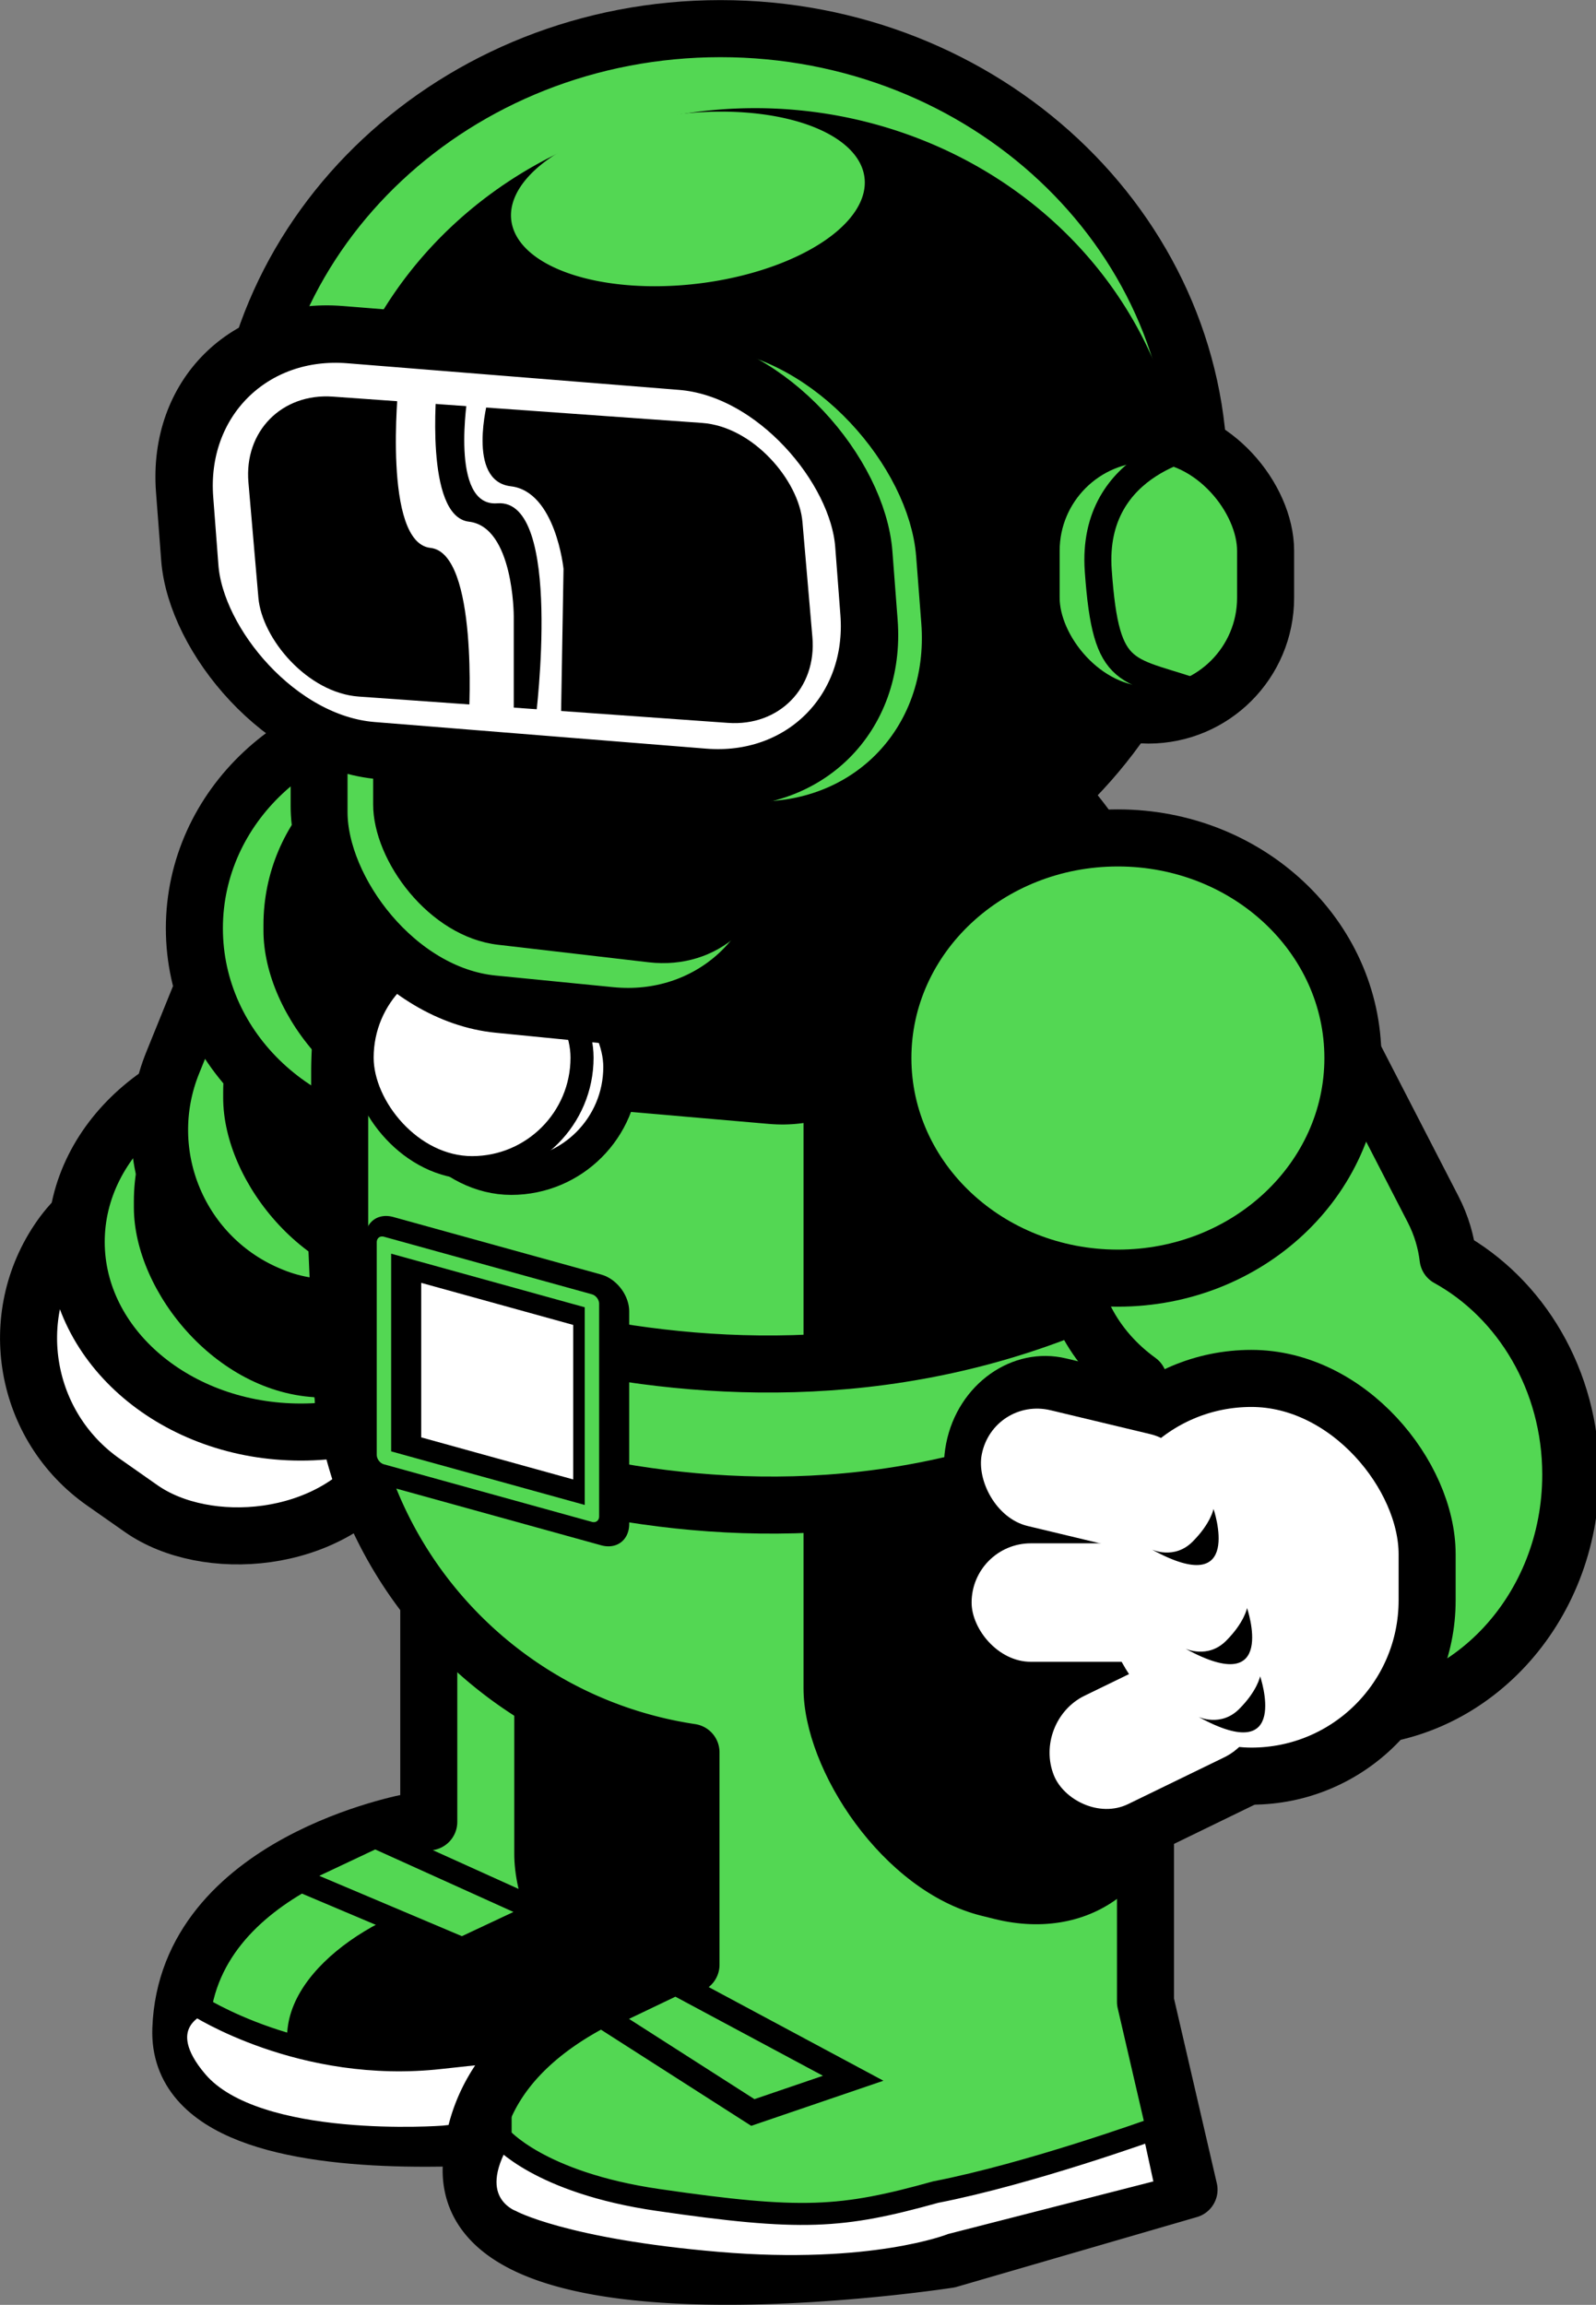
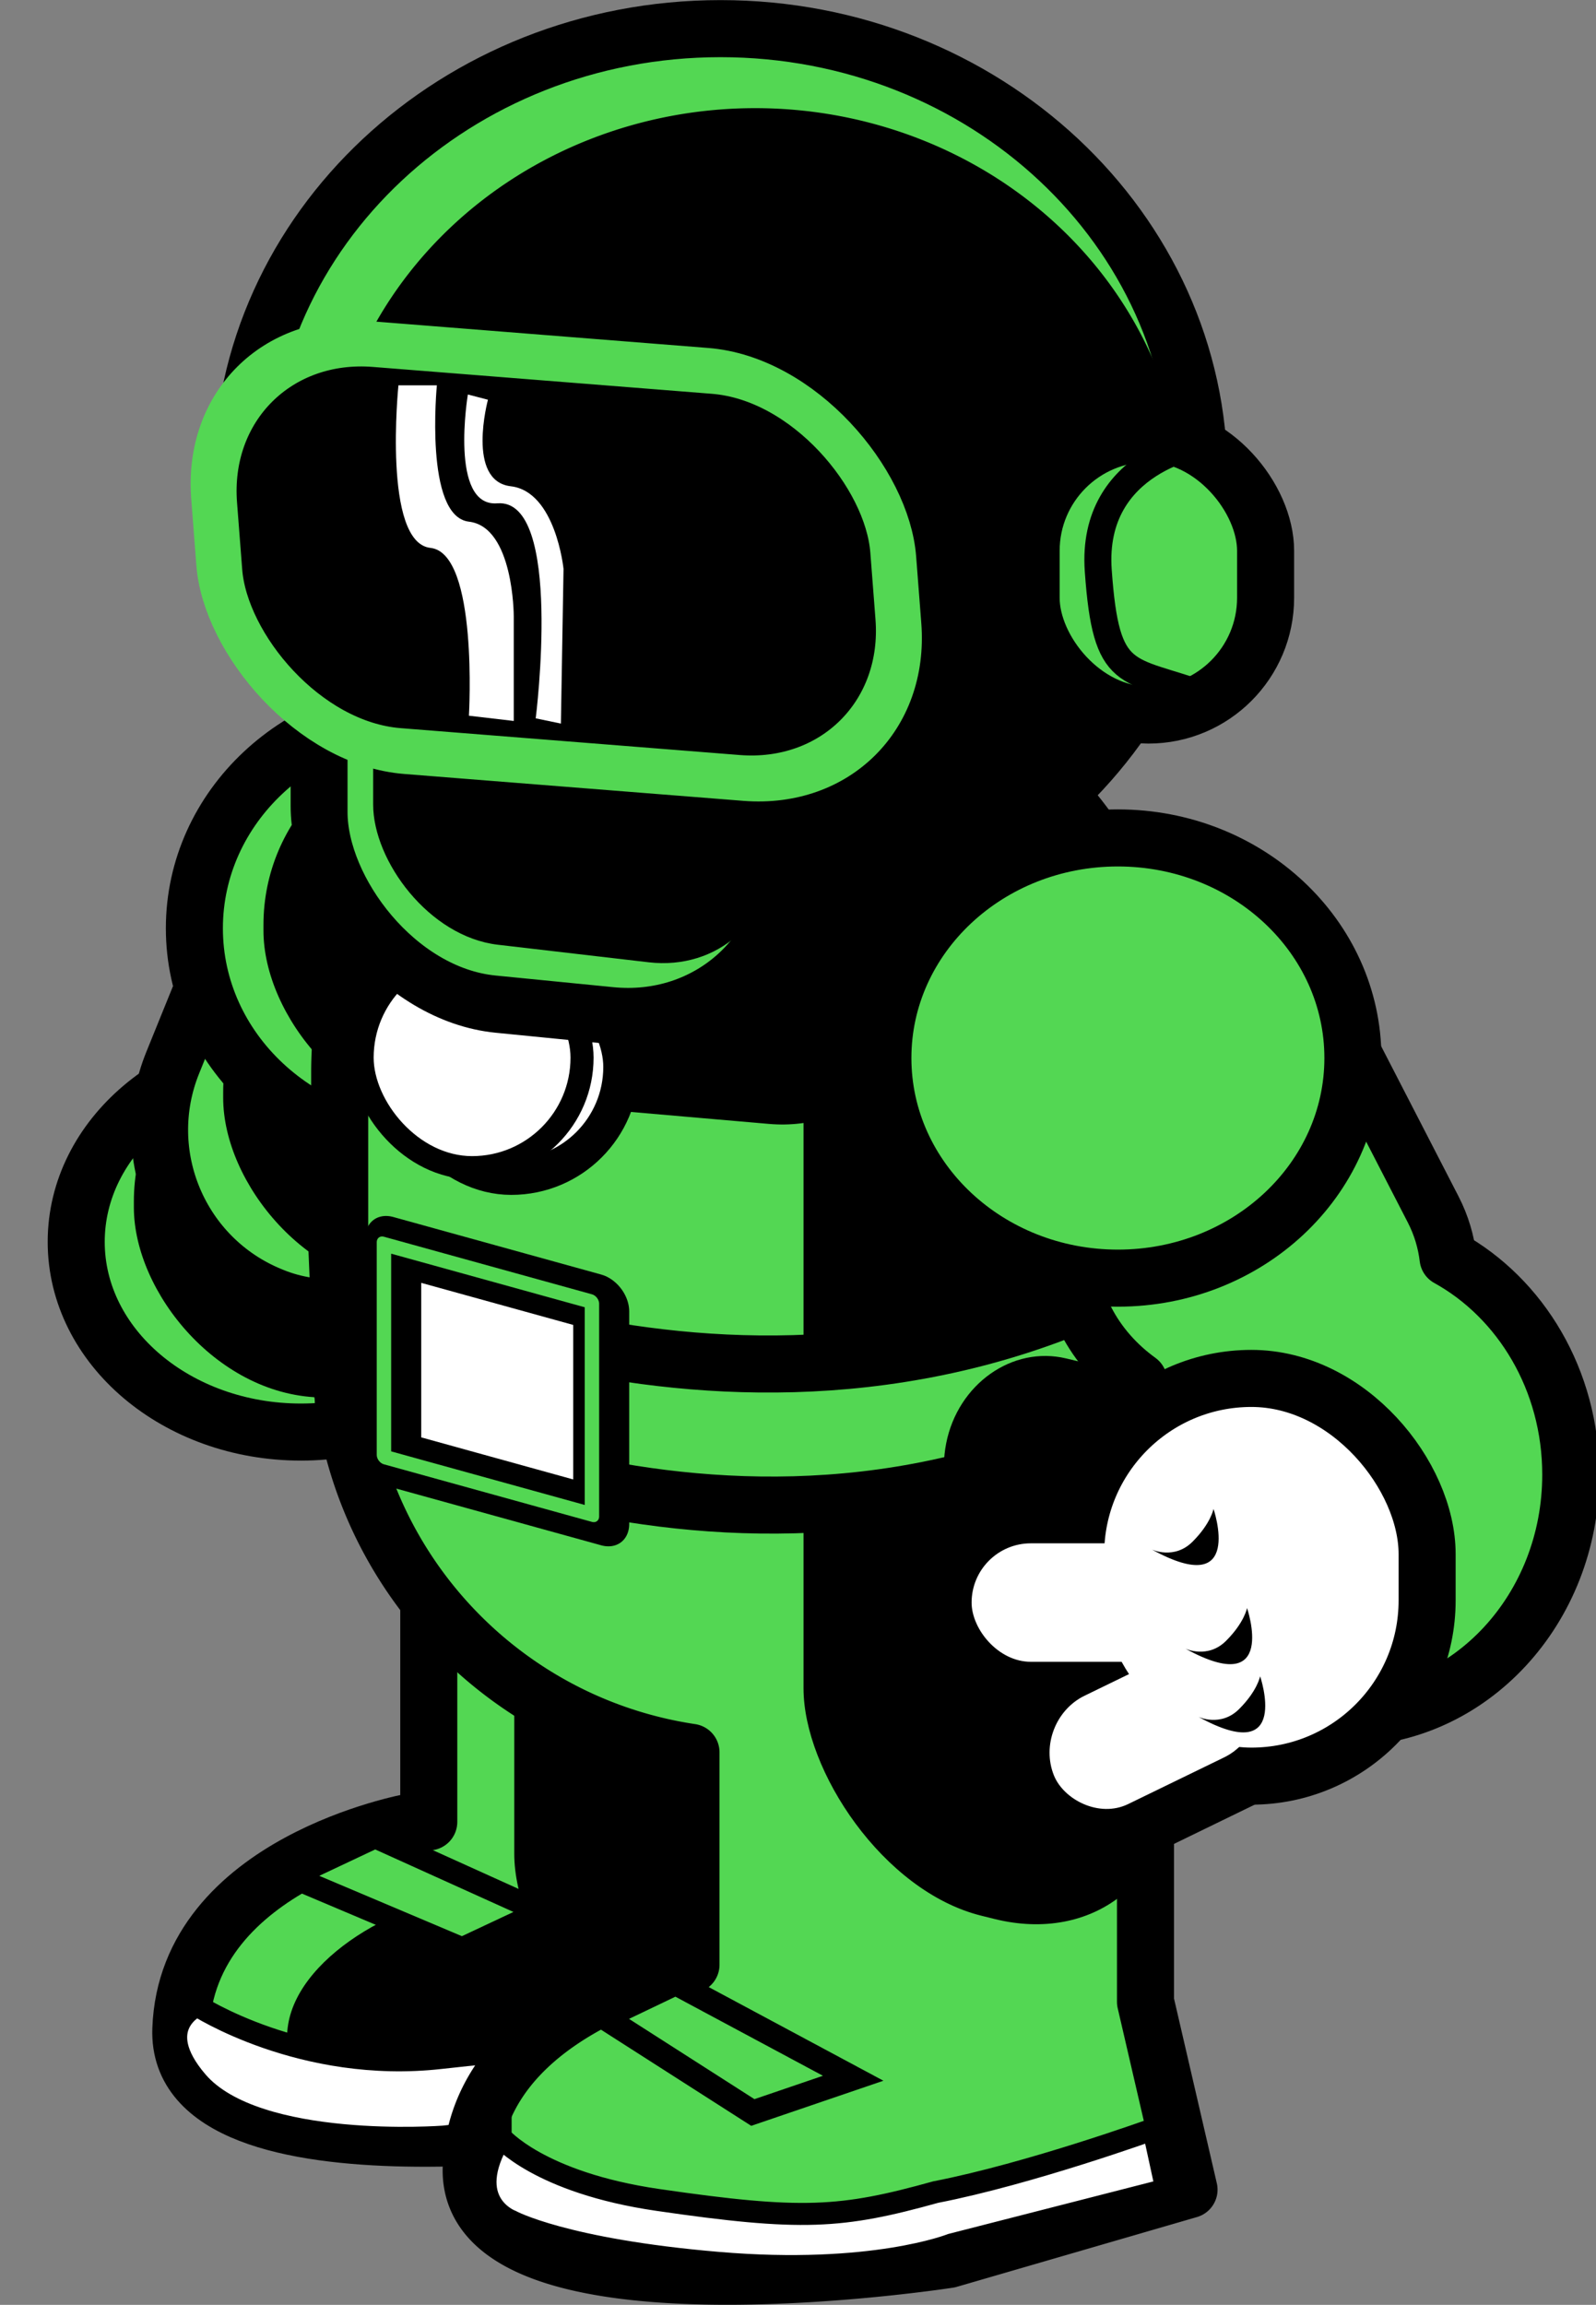
<svg xmlns="http://www.w3.org/2000/svg" viewBox="0 0 217.47 313.92">
  <rect x="0" y="0" width="217.47" height="313.92" fill="#808080" stroke="none" />
  <g transform="translate(-193.58 -352.55)">
-     <rect transform="rotate(-54.977)" ry="23.944" width="47.889" y="464.31" x="-334.84" height="54.169" stroke-linejoin="round" stroke="#000" stroke-linecap="round" stroke-width="7.772" fill="#fff" />
    <path d="M265.199 521.69c0 14.307-13.708 25.907-30.617 25.907s-30.618-11.6-30.618-25.907 13.708-25.907 30.618-25.907 30.617 11.599 30.617 25.907z" stroke-linejoin="round" stroke="#000" stroke-linecap="round" stroke-width="7.772" fill="#53d753" />
    <rect ry="25.907" height="52.599" width="51.814" y="490.29" x="211.82" />
    <rect transform="scale(-1 1) rotate(-22.081)" ry="24.373" width="49.02" y="327.12" x="-437.15" height="76.444" stroke-linejoin="round" stroke="#000" stroke-linecap="round" stroke-width="7.772" fill="#53d753" />
    <path d="M282.97 506.75c-17.158 0-30.966 15.367-30.966 34.463v59.478h-2.38s-30.618 5.478-31.403 28.245c-.785 22.767 62.004 12.556 62.004 12.556l24.335-7.845.17-7.48c5.692-6.244 9.205-14.939 9.205-24.578v-60.377c0-19.096-13.808-34.463-30.966-34.463z" stroke-linejoin="round" stroke="#000" stroke-linecap="round" stroke-width="7.772" fill="#53d753" />
    <rect ry="25.907" height="52.599" width="51.814" y="475.38" x="223.99" />
    <path d="M284.11 478.983c0 16.558-14.337 29.98-32.022 29.98s-32.022-13.422-32.022-29.98 14.336-29.978 32.022-29.978 32.022 13.421 32.022 29.978z" stroke="#000" stroke-width="7.772" fill="#53d753" />
    <rect transform="matrix(-.157 .988 -1 .012 0 0)" ry="25.152" width="36.101" y="-403.52" x="621.96" height="70.204" />
    <rect transform="skewY(7.09) scale(.992 1)" ry="26.045" width="55.378" y="525.57" x="265.78" height="72.696" />
    <rect ry="25.907" height="52.599" width="51.814" y="452.61" x="229.48" />
    <path d="M220.44 625.7s14.286 9.286 33.214 7.143c18.929-2.143 32.5-2.143 32.5-2.143v9.286l-32.143 3.571s-25.476 1.944-33.571-7.5c-6.429-7.5 0-10.357 0-10.357z" stroke="#000" stroke-width="3" fill="#fff" />
    <path d="M296.21 442.34c-31.215 0-56.345 25.13-56.345 56.345v36.819c0 28.331 20.706 51.647 47.869 55.714v28.925c-7.99 2.018-29.277 9.107-29.945 27.59-.823 22.767 65.064 12.556 65.064 12.556l32.742-9.51-5.93-25.584v-55.714c0-5.914-.37-10.16-1.068-13.139a56.391 56.391 0 003.959-20.838v-36.819c0-31.215-25.13-56.345-56.345-56.345z" stroke-linejoin="round" stroke="#000" stroke-linecap="round" stroke-width="7.772" fill="#53d753" />
    <rect transform="skewY(13.943) scale(.971 1)" ry="24.946" width="51.733" y="399.63" x="312.12" height="132.58" />
    <rect transform="skewY(4.954) scale(.996 1)" ry="21.004" width="63.829" y="421.14" x="256.74" height="58.625" />
    <path d="M356.951 417.486c0 33.71-29.188 61.035-65.195 61.035s-65.195-27.326-65.195-61.035 29.189-61.035 65.195-61.035 65.195 27.326 65.195 61.035z" stroke="#000" stroke-width="7.772" fill="#53d753" />
    <path d="M355.075 422.492a58.592 55.212 0 11-117.184 0 58.592 55.212 0 11117.184 0z" />
    <g transform="translate(52.946 106.02) scale(.786)" stroke="#000" fill="#fff">
      <rect ry="19.063" height="38.126" width="38.126" y="479.47" x="248.49" stroke-width="6.217" />
      <rect ry="19.063" height="38.126" width="38.126" y="477.86" x="241.7" stroke-width="4" />
    </g>
    <rect transform="skewY(5.647) scale(.995 1)" ry="24.177" width="64.475" y="396.01" x="238.25" height="67.484" stroke-linejoin="round" stroke="#000" stroke-linecap="round" stroke-width="7.791" fill="#53d753" />
-     <path d="M311.084 375.51a24.238 11.615-6.872 11-47.543 8.27 24.238 11.615-6.872 1147.543-8.27z" fill="#53d753" />
    <rect transform="skewY(6.635) scale(.993 1)" ry="17.112" width="54.913" y="383.33" x="246.15" height="67.484" />
    <rect transform="matrix(.997 .079 .077 .997 0 0)" ry="23.242" width="92.813" y="383.55" x="192.01" height="55.607" stroke-linejoin="round" stroke="#53d753" stroke-linecap="round" stroke-width="6.26" />
-     <rect transform="matrix(.997 .08 .076 .997 0 0)" ry="23.753" width="92.826" y="382.3" x="188.44" height="56.83" stroke-linejoin="round" stroke="#000" stroke-linecap="round" stroke-width="7.819" fill="#fff" />
    <path d="M239.58 524.78s57.805 30.671 112.42-.278c.224-.127-.278 18.874-.278 18.874-54.338 31.877-111.35 0-111.35 0z" stroke="#000" stroke-width="7.772" fill="#53d753" />
    <path d="M354.96 483.02c-2.15.06-4.26.4-6.32 1.06l-7.62 2.41c-10.99 3.51-15.6 14.59-10.32 24.84l10.85 21.06c1.7 3.3 4.2 6.09 7.19 8.25-1.52 3.92-2.35 8.24-2.35 12.75 0 18.28 13.69 33.1 30.6 33.1s30.62-14.82 30.62-33.1c0-12.86-6.8-24.02-16.72-29.5-.26-2.18-.9-4.43-2.03-6.62l-10.84-21.03c-4.3-8.33-13.78-13.47-23.06-13.22z" stroke-linejoin="round" stroke="#000" stroke-linecap="round" stroke-width="7.772" fill="#53d753" />
    <path d="M377.926 496.653c0 16.558-14.337 29.98-32.022 29.98s-32.022-13.422-32.022-29.98 14.336-29.978 32.022-29.978 32.022 13.421 32.022 29.978z" stroke="#000" stroke-width="7.772" fill="#53d753" />
    <rect transform="skewY(15.465) scale(.964 1)" ry="0" width="29.397" y="453.88" x="256.39" height="28.961" stroke-linejoin="round" stroke="#000" stroke-linecap="round" stroke-width="7.916" fill="#fff" />
    <rect ry="15.975" height="38.34" width="31.95" y="411.73" x="327.2" stroke-linejoin="round" stroke="#000" stroke-linecap="round" stroke-width="7.772" fill="#53d753" />
    <rect ry="15.975" height="38.34" width="31.95" y="411.6" x="334.08" stroke-linejoin="round" stroke="#000" stroke-linecap="round" stroke-width="7.772" fill="#53d753" />
    <g color="#000">
      <path style="block-progression:tb;text-indent:0;text-transform:none" d="M338.852 537.569c-7.334-1.755-14.751 3.491-16.346 11.561-1.594 8.07 3.168 16.26 10.502 18.015l14.942 3.575c7.335 1.755 14.758-3.52 16.352-11.59 1.595-8.07-3.173-16.232-10.507-17.987l-14.943-3.574zm-2.726 13.797l14.942 3.575c.605.144.827.524.695 1.19-.131.665-.482.937-1.087.793l-14.942-3.575c-.604-.145-.82-.553-.69-1.218.132-.666.477-.91 1.082-.765z" />
      <path style="block-progression:tb;text-indent:0;text-transform:none" d="M334.84 555.83c-7.505 0-13.74 6.86-13.74 15.118s6.235 15.119 13.74 15.119h15.292c7.505 0 13.74-6.861 13.74-15.119 0-8.259-6.235-15.119-13.74-15.119H334.84zm0 14.118h15.292c.618 0 .909.32.909 1s-.29 1-.91 1h-15.29c-.62 0-.91-.319-.91-1s.29-1 .91-1z" />
      <path style="block-progression:tb;text-indent:0;text-transform:none" d="M339.725 577.318c-6.865 3.339-10.047 12.388-7.013 19.941 3.034 7.554 11.268 11.083 18.133 7.744l13.962-6.79c6.865-3.338 10.06-12.425 7.027-19.979-3.034-7.554-11.282-11.044-18.147-7.705l-13.962 6.79zm5.187 12.915l13.962-6.79c.566-.275.973-.124 1.223.499.25.622.089 1.082-.477 1.357l-13.962 6.79c-.566.275-.96.085-1.21-.537-.25-.623-.102-1.044.464-1.32z" />
    </g>
    <rect ry="23.944" height="54.169" width="47.889" y="540.29" x="340.15" stroke-linejoin="round" stroke="#000" stroke-linecap="round" stroke-width="7.772" fill="#fff" />
    <rect transform="matrix(.997 .071 .086 .996 0 0)" ry="12.623" width="75.716" y="393.54" x="193.08" height="41.015" />
-     <rect ry="8.036" transform="matrix(.973 .233 -.194 .981 0 0)" height="16.073" width="30.083" y="451.59" x="428.08" fill="#fff" />
    <rect ry="8.068" height="16.136" width="29.941" y="562.75" x="325.97" fill="#fff" />
    <rect ry="7.952" transform="matrix(.899 -.437 .373 .928 0 0)" height="15.905" width="30.452" y="675.59" x="91.462" fill="#fff" />
    <path d="M350.54 563.6s3.036 1.429 5.536-1.071 2.857-4.465 2.857-4.465 4.286 12.5-8.393 5.536zM355.11 577.1s3.036 1.429 5.536-1.071 2.857-4.465 2.857-4.465 4.286 12.5-8.393 5.536zM356.89 586.39s3.036 1.429 5.536-1.071 2.857-4.465 2.857-4.465 4.285 12.5-8.393 5.536z" />
    <path d="M247.87 405.03s-2.183 21.429 4.365 22.143c6.548.714 5.238 22.857 5.238 22.857l6.111.714v-14.286s0-12.143-6.11-12.857c-6.112-.714-4.366-18.57-4.366-18.57z" fill="#fff" />
    <path d="M257.33 406.28s-2.558 15.34 4.008 14.821c9.047-.714 5.238 29.286 5.238 29.286l3.432.714.358-21.07s-1.072-10.537-7.183-11.25c-6.111-.715-3.115-11.787-3.115-11.787z" fill="#fff" />
    <path d="M357.82 412.89s-15.674 2.127-14.593 17.374 3.783 13.119 14.593 17.02" stroke="#000" stroke-width="3.677" fill="none" />
    <path d="M285.65 622.65l24.183 12.957-13.673 4.663-20.255-12.957z" stroke="#000" stroke-width="3.297" fill="#53d753" />
    <path d="M244.69 602.71l22.612 10.221-10.751 5.048-23.326-9.864z" stroke="#000" stroke-width="3.148" fill="#53d753" />
    <rect transform="skewY(15.465) scale(.964 1)" ry="0" width="29.397" y="453.98" x="255.08" height="28.961" stroke-linejoin="round" stroke="#53d753" stroke-linecap="round" stroke-width="2.037" fill="none" />
    <path d="M261.794 643.61s5.167 6.206 21.429 8.571c19.643 2.858 25 2.5 37.857-1.071 12.857-2.5 29.643-8.571 29.643-8.571l1.786 8.214-29.286 7.5s-10.714 4.286-31.786 2.5c-21.071-1.786-28.214-5.714-28.214-5.714s-6.786-2.5-1.429-11.43z" stroke="#000" stroke-width="3" fill="#fff" />
  </g>
</svg>